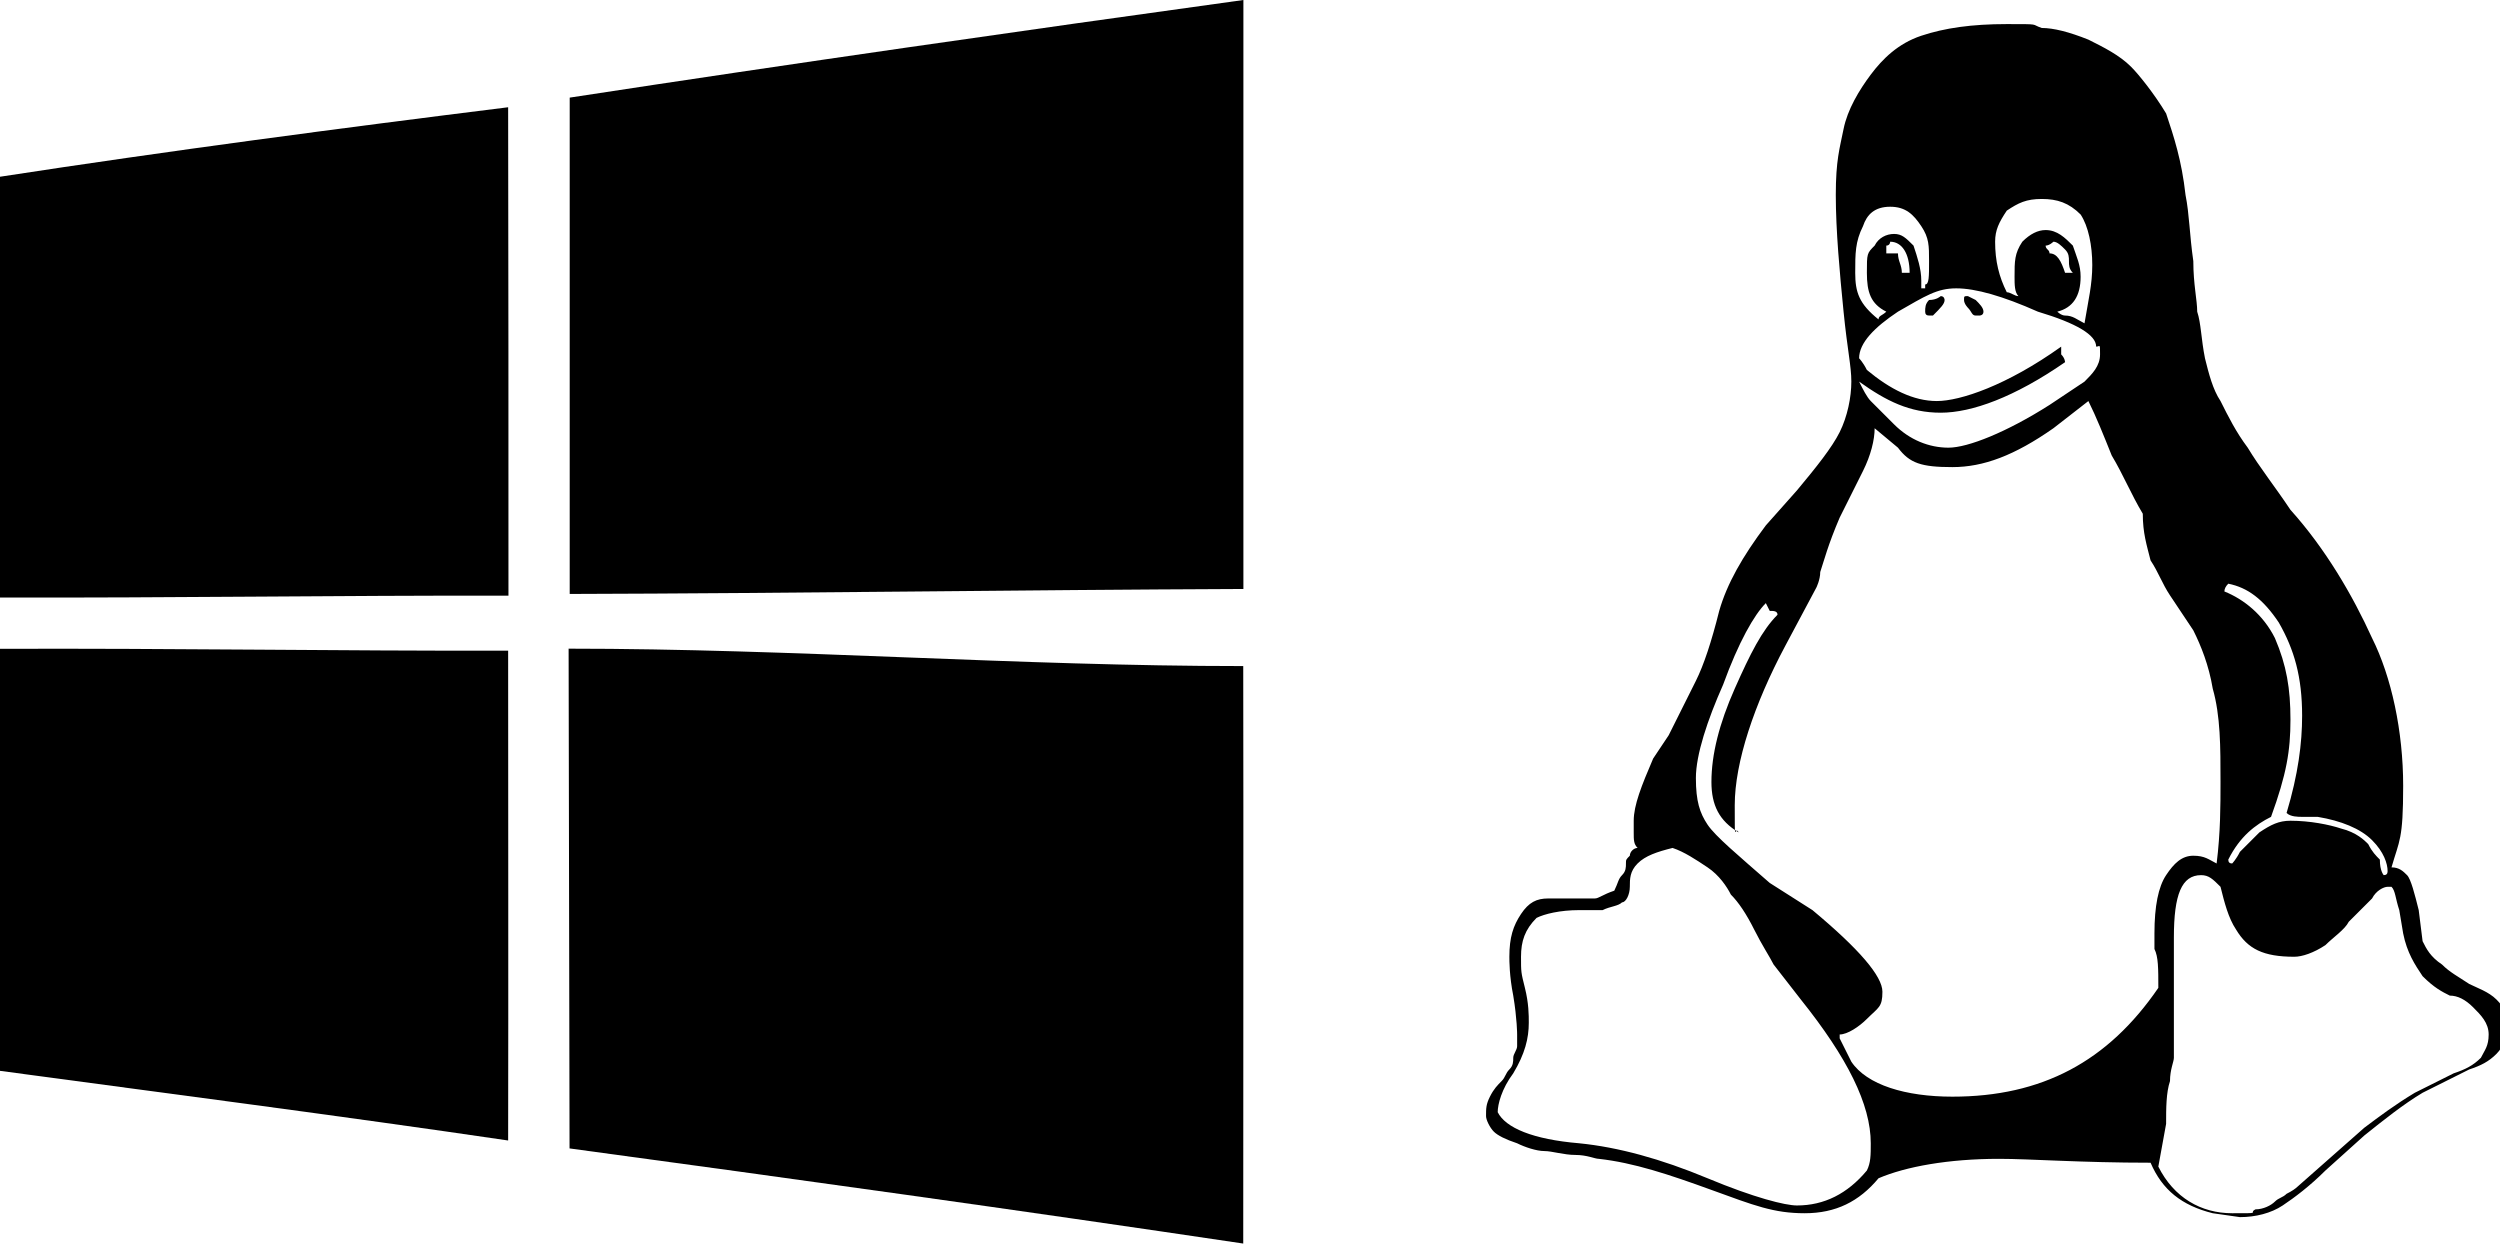
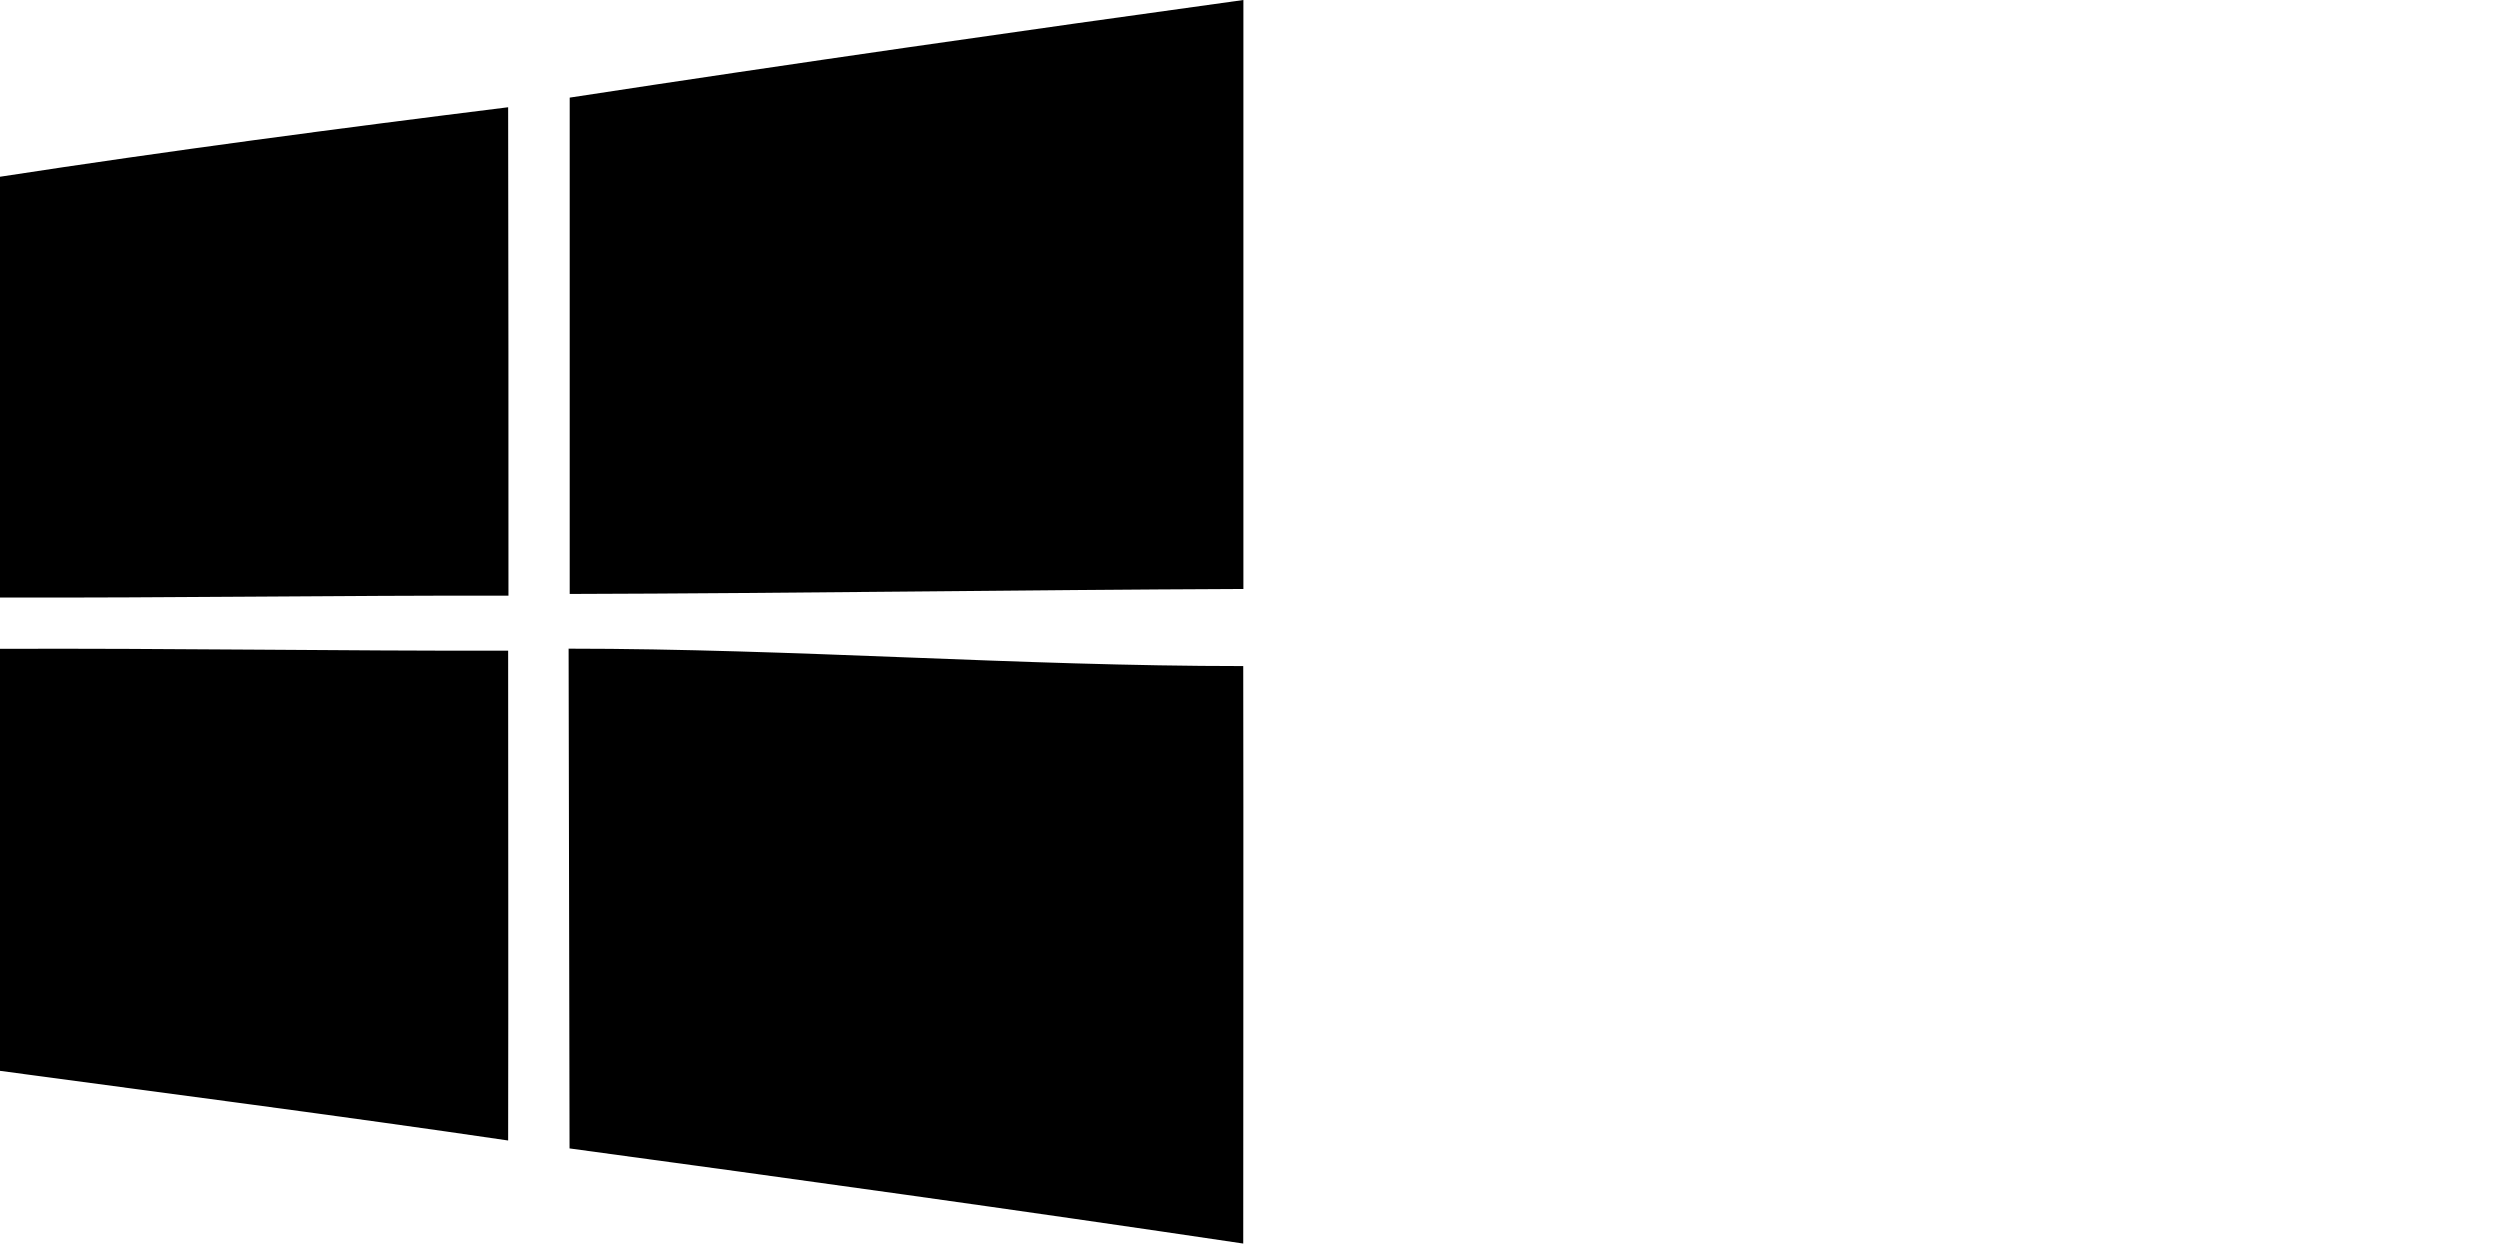
<svg xmlns="http://www.w3.org/2000/svg" id="Layer_1" version="1.1" viewBox="0 0 1608.3 800">
  <defs>
    <style>
      .st0 {
        fill-rule: evenodd;
      }
    </style>
  </defs>
  <g id="Page-1">
    <g id="Dribbble-Light-Preview">
      <g id="icons">
        <path id="windows-_x5B__x23_174_x5D_" class="st0" d="M365.8,417.4c.2,80,.4,215.8.6,321.4,144.6,19.6,289.1,39.7,433.4,61.2,0-126.1.2-251.5,0-371.5-144.7,0-289.3-11.2-434.1-11.2M0,417.4v271.5c109,14.7,218.1,28.8,326.9,44.8.2-105,0-210.1,0-315.1-109,.2-217.9-1.6-326.8-1.2M0,113.7v270.7c109,.3,218.1-1.4,327.1-1.2,0-104.8,0-209.4-.2-314.2C217.8,82.6,108.7,97,0,113.7M800,378.9c-144.5.6-289,2.8-433.5,3.2,0-106.5,0-212.9,0-319.3C510.8,40.7,655.4,20,799.9,0c0,126.3,0,252.5,0,378.9" />
      </g>
    </g>
  </g>
-   <path d="M1276,200.5c0,2.5-2.5,2.5-2.5,2.5h-2.5c-2.5,0-2.5-2.5-5-5,0,0-2.5-2.5-2.5-5s0-2.5,2.5-2.5l5,2.5c2.5,2.5,5,5,5,7.5M1228.5,175.5c0-12.5-5-20-12.5-20,0,0,0,2.5-2.5,2.5v5h7.5c0,5,2.5,7.5,2.5,12.5h5M1318.5,163c5,0,7.5,5,10,12.5h5c-2.5-2.5-2.5-5-2.5-7.5s0-5-2.5-7.5c-2.5-2.5-5-5-7.5-5,0,0-2.5,2.5-5,2.5,0,2.5,2.5,2.5,2.5,5M1241,203q-2.5,0-2.5-2.5c0-2.5,0-5,2.5-7.5,5,0,7.5-2.5,7.5-2.5,2.5,0,2.5,2.5,2.5,2.5,0,2.5-2.5,5-7.5,10h-2.5M1213.5,200.5c-10-5-12.5-12.5-12.5-25s0-12.5,5-17.5c2.5-5,7.5-7.5,12.5-7.5s7.5,2.5,12.5,7.5c2.5,7.5,5,15,5,22.5v5h2.5v-2.5c2.5,0,2.5-5,2.5-15s0-15-5-22.5-10-12.5-20-12.5-15,5-17.5,12.5c-5,10-5,17.5-5,30s2.5,20,15,30c0-2.5,2.5-2.5,5-5M1533.5,563q2.5,0,2.5-2.5c0-5-2.5-12.5-10-20s-20-12.5-35-15h-10c-2.5,0-7.5,0-10-2.5,7.5-25,10-45,10-62.5,0-25-5-42.5-15-60-10-15-20-22.5-32.5-25q-2.5,2.5-2.5,5c12.5,5,25,15,32.5,30,7.5,17.5,10,32.5,10,52.5s-2.5,35-12.5,62.5c-10,5-20,12.5-27.5,27.5q0,2.5,2.5,2.5s2.5-2.5,5-7.5l12.5-12.5c7.5-5,12.5-7.5,20-7.5,12.5,0,25,2.5,32.5,5,10,2.5,15,7.5,17.5,10,2.5,5,5,7.5,7.5,10,0,7.5,2.5,10,2.5,10M1298.5,190.5c-2.5-2.5-2.5-7.5-2.5-12.5,0-10,0-15,5-22.5,5-5,10-7.5,15-7.5,7.5,0,12.5,5,17.5,10,2.5,7.5,5,12.5,5,20,0,12.5-5,20-15,22.5,0,0,2.5,2.5,5,2.5,5,0,7.5,2.5,12.5,5,2.5-15,5-25,5-37.5s-2.5-25-7.5-32.5c-7.5-7.5-15-10-25-10s-15,2.5-22.5,7.5c-5,7.5-7.5,12.5-7.5,20,0,12.5,2.5,22.5,7.5,32.5,2.5,0,5,2.5,7.5,2.5M1328.5,233c-32.5,22.5-60,32.5-80,32.5s-35-7.5-52.5-20c2.5,5,5,10,7.5,12.5l15,15c10,10,22.5,15,35,15s37.5-10,65-27.5l22.5-15c5-5,10-10,10-17.5s0-5-2.5-5c0-7.5-12.5-15-37.5-22.5-22.5-10-40-15-52.5-15s-20,5-37.5,15c-15,10-25,20-25,30,0,0,2.5,2.5,5,7.5,15,12.5,30,20,45,20s45-10,80-35v5c2.5,2.5,2.5,5,2.5,5M1388.5,750.5c10,20,27.5,30,47.5,30s10,0,15-2.5c5,0,10-2.5,12.5-5s5-2.5,7.5-5q5-2.5,7.5-5l42.5-37.5c10-7.5,20-15,32.5-22.5l25-12.5c7.5-2.5,12.5-5,17.5-10,2.5-5,5-7.5,5-15s-5-12.5-10-17.5c-5-5-10-7.5-15-7.5-5-2.5-10-5-17.5-12.5-5-7.5-10-15-12.5-27.5l-2.5-15c-2.5-7.5-2.5-12.5-5-15h-2.5c-2.5,0-7.5,2.5-10,7.5l-15,15c-2.5,5-10,10-15,15-7.5,5-15,7.5-20,7.5-20,0-30-5-37.5-17.5-5-7.5-7.5-17.5-10-27.5-5-5-7.5-7.5-12.5-7.5-12.5,0-17.5,12.5-17.5,40v77.5c0,2.5-2.5,7.5-2.5,15-2.5,7.5-2.5,17.5-2.5,27.5l-5,27.5M1016,735.5c25,2.5,52.5,10,82.5,22.5,30,12.5,50,17.5,57.5,17.5,17.5,0,32.5-7.5,45-22.5,2.5-5,2.5-10,2.5-17.5,0-25-15-55-45-92.5l-17.5-22.5c-2.5-5-7.5-12.5-12.5-22.5s-10-17.5-15-22.5c-2.5-5-7.5-12.5-15-17.5s-15-10-22.5-12.5c-10,2.5-17.5,5-22.5,10s-5,10-5,15-2.5,10-5,10c-2.5,2.5-7.5,2.5-12.5,5h-15c-12.5,0-22.5,2.5-27.5,5-7.5,7.5-10,15-10,25s0,10,2.5,20,2.5,17.5,2.5,22.5c0,10-2.5,20-10,32.5-7.5,10-10,20-10,25,5,10,22.5,17.5,52.5,20M1101,503c0-17.5,5-37.5,15-60,10-22.5,17.5-37.5,27.5-47.5,0-2.5-2.5-2.5-5-2.5l-2.5-5c-7.5,7.5-17.5,25-27.5,52.5-10,22.5-17.5,45-17.5,60s2.5,22.5,7.5,30c5,7.5,20,20,40,37.5l27.5,17.5c30,25,45,42.5,45,52.5s-2.5,10-10,17.5c-5,5-12.5,10-17.5,10v2.5l7.5,15c10,15,35,22.5,65,22.5,57.5,0,100-22.5,132.5-70,0-12.5,0-20-2.5-25v-10c0-17.5,2.5-30,7.5-37.5,5-7.5,10-12.5,17.5-12.5s10,2.5,15,5c2.5-20,2.5-37.5,2.5-52.5,0-22.5,0-42.5-5-60-2.5-15-7.5-27.5-12.5-37.5l-15-22.5c-5-7.5-7.5-15-12.5-22.5-2.5-10-5-17.5-5-30-7.5-12.5-12.5-25-20-37.5-5-12.5-10-25-15-35l-22.5,17.5c-25,17.5-45,25-65,25s-27.5-2.5-35-12.5l-15-12.5c0,7.5-2.5,17.5-7.5,27.5l-15,30c-7.5,17.5-10,27.5-12.5,35,0,5-2.5,10-2.5,10l-20,37.5c-20,37.5-32.5,75-32.5,102.5s0,12.5,2.5,17.5c-12.5-7.5-17.5-17.5-17.5-32.5M1286,745.5c-32.5,0-60,5-77.5,12.5-12.5,15-27.5,22.5-47.5,22.5s-32.5-5-60-15c-27.5-10-50-17.5-72.5-20-2.5,0-7.5-2.5-15-2.5s-15-2.5-20-2.5-12.5-2.5-17.5-5c-7.5-2.5-12.5-5-15-7.5-2.5-2.5-5-7.5-5-10,0-5,0-7.5,2.5-12.5s5-7.5,7.5-10,2.5-5,5-7.5c2.5-2.5,2.5-5,2.5-7.5s2.5-5,2.5-7.5v-7.5s0-10-2.5-25c-2.5-12.5-2.5-22.5-2.5-25,0-12.5,2.5-20,7.5-27.5,5-7.5,10-10,17.5-10h30c2.5,0,5-2.5,12.5-5,2.5-5,2.5-7.5,5-10s2.5-5,2.5-7.5,0-2.5,2.5-5c0-2.5,2.5-5,5-5-2.5-2.5-2.5-5-2.5-10v-7.5c0-10,5-22.5,12.5-40l10-15,17.5-35c5-10,10-25,15-45,5-17.5,15-35,30-55l20-22.5c12.5-15,22.5-27.5,27.5-37.5,5-10,7.5-22.5,7.5-32.5s-2.5-20-5-45-5-52.5-5-75,2.5-30,5-42.5,10-25,17.5-35c7.5-10,17.5-20,32.5-25,15-5,32.5-7.5,55-7.5s15,0,22.5,2.5c7.5,0,17.5,2.5,30,7.5,10,5,20,10,27.5,17.5,5,5,15,17.5,22.5,30,5,15,10,30,12.5,52.5,2.5,12.5,2.5,25,5,42.5,0,15,2.5,25,2.5,32.5,2.5,7.5,2.5,17.5,5,30,2.5,10,5,20,10,27.5,5,10,10,20,17.5,30,7.5,12.5,17.5,25,27.5,40,22.5,25,40,55,52.5,82.5,12.5,25,20,60,20,95s-2.5,35-7.5,52.5c5,0,7.5,2.5,10,5s5,12.5,7.5,22.5l2.5,20c2.5,5,5,10,12.5,15,5,5,10,7.5,17.5,12.5,5,2.5,12.5,5,17.5,10,5,5,7.5,10,7.5,15,0,7.5-2.5,15-7.5,20s-10,7.5-17.5,10l-30,15c-12.5,7.5-25,17.5-37.5,27.5l-25,22.5c-10,10-20,17.5-27.5,22.5-7.5,5-17.5,7.5-27.5,7.5l-17.5-2.5c-20-5-32.5-15-40-32.5-45,0-77.5-2.5-97.5-2.5" />
</svg>